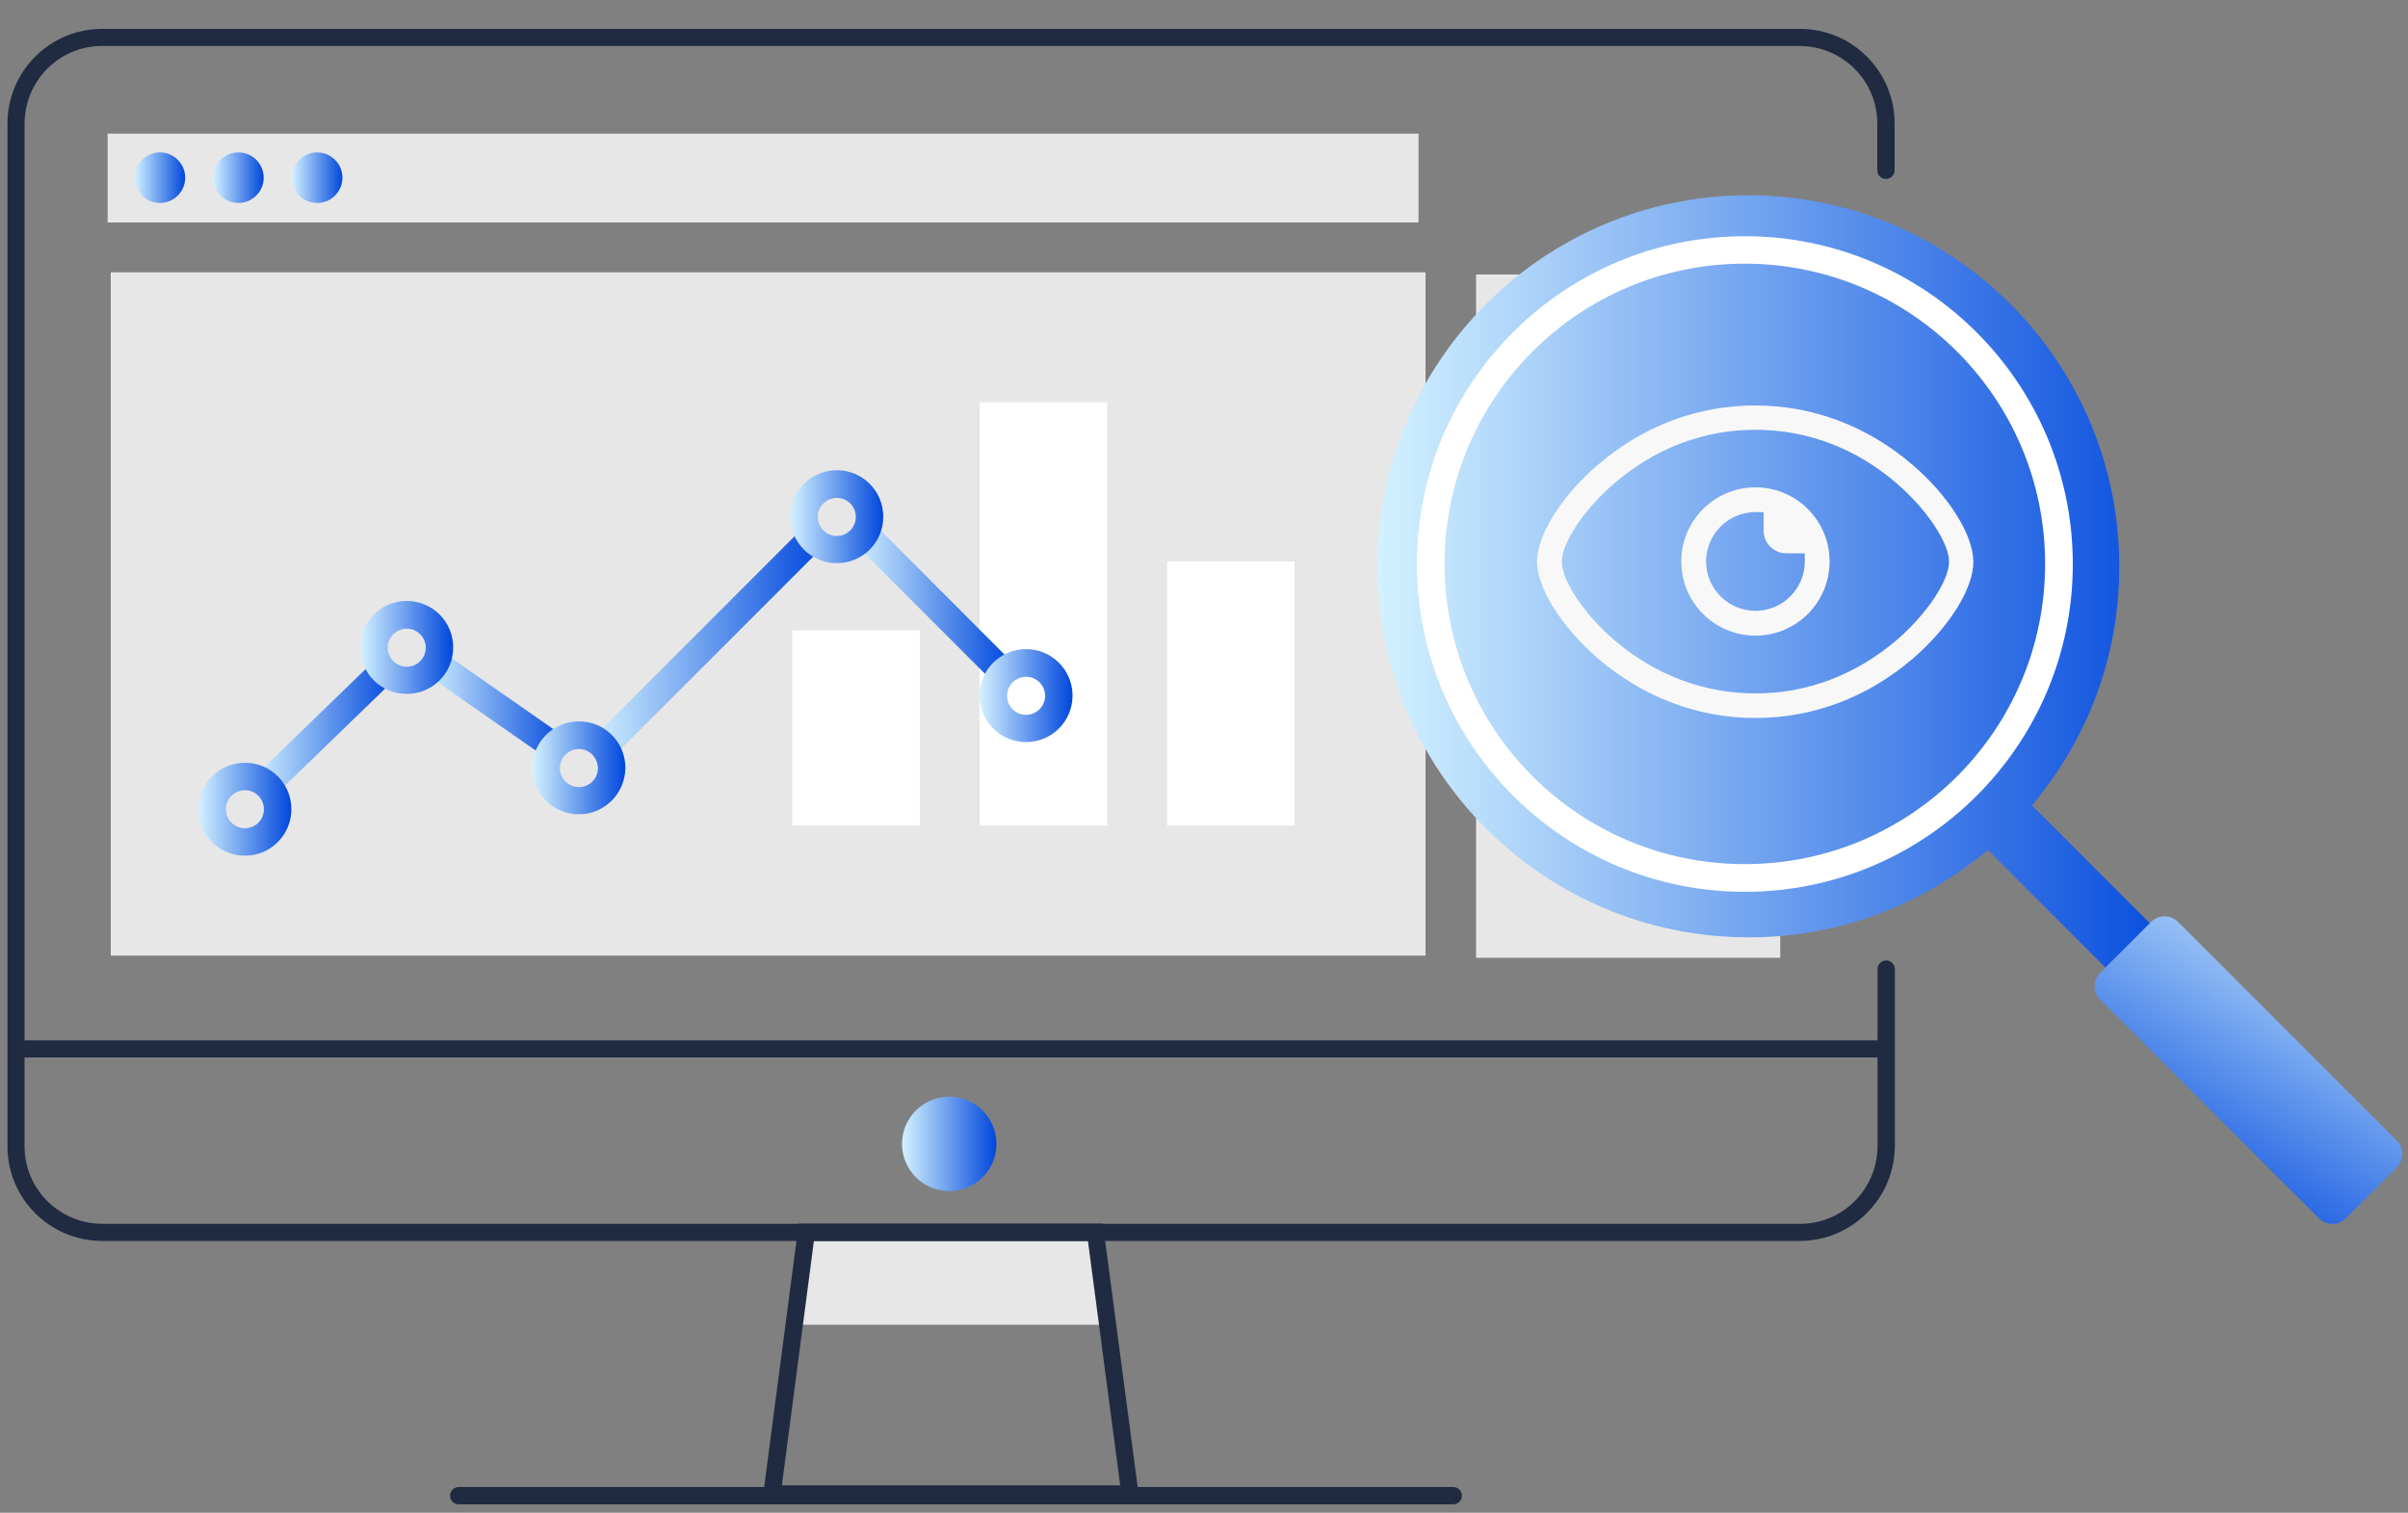
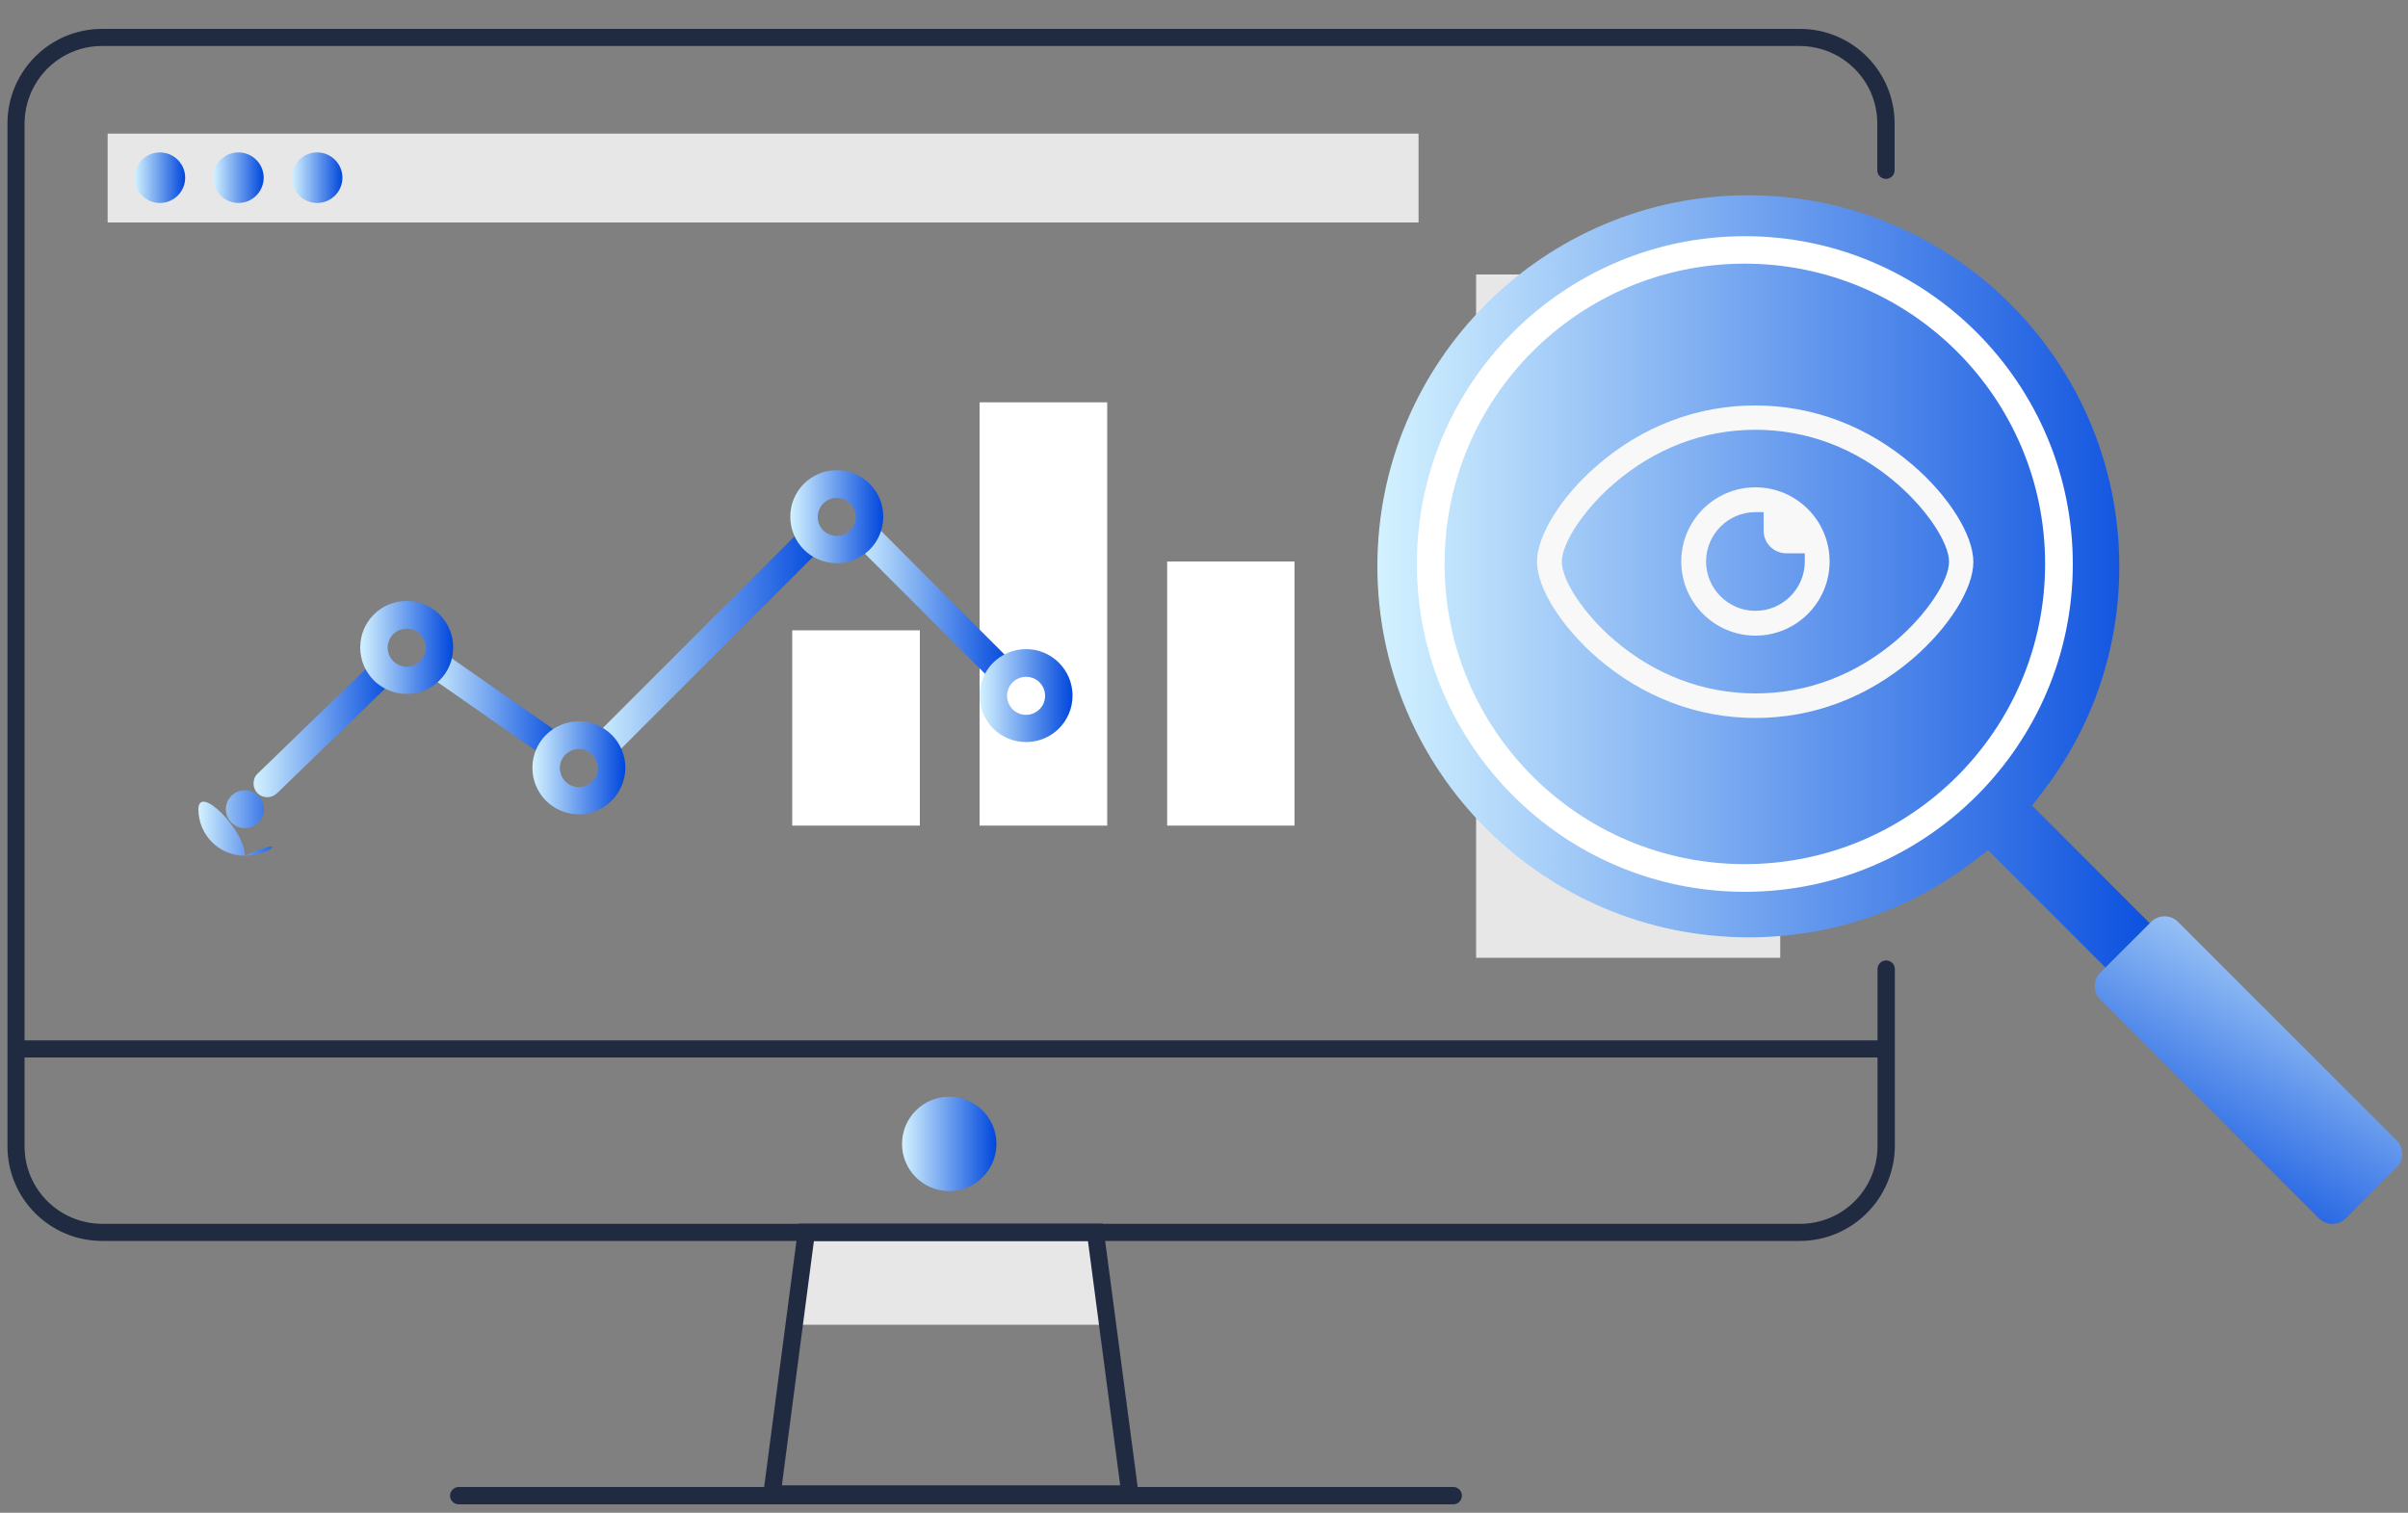
<svg xmlns="http://www.w3.org/2000/svg" id="Layer_1" x="0px" y="0px" viewBox="0 0 1000 628.3" style="enable-background:new 0 0 1000 628.3;" xml:space="preserve">
  <rect x="0" y="0" width="1000" height="628.3" fill="#808080" stroke="none" />
  <style type="text/css">	.st0{fill-rule:evenodd;clip-rule:evenodd;fill:#E7E7E7;}	.st1{fill:#E7E7E7;}	.st2{fill:#FFFFFF;}	.st3{fill:#202B42;}	.st4{fill:url(#SVGID_1_);}	.st5{fill:url(#SVGID_2_);}	.st6{fill:url(#SVGID_3_);}	.st7{fill:url(#SVGID_4_);}	.st8{fill:url(#SVGID_5_);}	.st9{fill:url(#SVGID_6_);}	.st10{fill:url(#SVGID_7_);}	.st11{fill:url(#SVGID_8_);}	.st12{fill:url(#SVGID_9_);}	.st13{fill:url(#SVGID_10_);}	.st14{fill-rule:evenodd;clip-rule:evenodd;fill:url(#SVGID_11_);}	.st15{fill-rule:evenodd;clip-rule:evenodd;fill:#F8F8F8;}	.st16{fill:url(#SVGID_12_);}	.st17{fill:url(#SVGID_13_);}	.st18{fill:url(#SVGID_14_);}	.st19{fill:url(#SVGID_15_);}</style>
  <polygon class="st0" points="459,550.2 329,550.2 332.9,514.7 453.3,514.5 " />
-   <rect x="46" y="113.1" class="st1" width="546" height="283.8" />
  <rect x="329" y="261.8" class="st2" width="53" height="81.1" />
  <rect x="406.8" y="167.1" class="st2" width="53" height="175.8" />
  <rect x="484.7" y="233.2" class="st2" width="52.9" height="109.7" />
  <path class="st3" d="M747.4,515.4h-705c-21.7,0-39.3-17.6-39.3-39.3V51.3C3.1,29.6,20.7,12,42.4,12h705.1 c21.7,0,39.3,17.6,39.3,39.3v19.4c0,2-1.6,3.6-3.6,3.6s-3.6-1.6-3.6-3.6V51.3c0-17.8-14.4-32.1-32.2-32.2h-705 c-17.8,0-32.1,14.4-32.2,32.2v424.8c0,17.8,14.4,32.1,32.2,32.2h705.1c17.8,0,32.1-14.4,32.2-32.2v-73.6c0-2,1.6-3.6,3.6-3.6 s3.6,1.6,3.6,3.6l0,0v73.6C786.7,497.8,769.1,515.4,747.4,515.4z" />
  <rect x="44.7" y="55.5" class="st1" width="544.4" height="36.9" />
  <rect x="613" y="114" class="st1" width="126.3" height="283.8" />
  <rect x="6" y="432.1" class="st3" width="776.5" height="7.1" />
  <linearGradient id="SVGID_1_" gradientUnits="userSpaceOnUse" x1="55.84" y1="523.8" x2="76.88" y2="523.8" gradientTransform="matrix(1 0 0 1 0 -450)">
    <stop offset="0" style="stop-color:#D3F2FF" />
    <stop offset="1" style="stop-color:#0047DD" />
  </linearGradient>
  <circle class="st4" cx="66.4" cy="73.8" r="10.5" />
  <linearGradient id="SVGID_2_" gradientUnits="userSpaceOnUse" x1="88.5" y1="523.8" x2="109.54" y2="523.8" gradientTransform="matrix(1 0 0 1 0 -450)">
    <stop offset="0" style="stop-color:#D3F2FF" />
    <stop offset="1" style="stop-color:#0047DD" />
  </linearGradient>
  <circle class="st5" cx="99" cy="73.8" r="10.5" />
  <linearGradient id="SVGID_3_" gradientUnits="userSpaceOnUse" x1="121.2" y1="523.8" x2="142.24" y2="523.8" gradientTransform="matrix(1 0 0 1 0 -450)">
    <stop offset="0" style="stop-color:#D3F2FF" />
    <stop offset="1" style="stop-color:#0047DD" />
  </linearGradient>
  <circle class="st6" cx="131.7" cy="73.8" r="10.5" />
  <linearGradient id="SVGID_4_" gradientUnits="userSpaceOnUse" x1="105.3" y1="752.531" x2="163.938" y2="752.531" gradientTransform="matrix(1 0 0 1 0 -450)">
    <stop offset="0" style="stop-color:#D3F2FF" />
    <stop offset="1" style="stop-color:#0047DD" />
  </linearGradient>
  <path class="st7" d="M111,331.1c-3.2,0-5.7-2.5-5.7-5.7c0-1.6,0.6-3.1,1.7-4.1l47.2-45.7c2.3-2.2,5.9-2.2,8.1,0.1s2.2,5.9-0.1,8.1 l0,0L115,329.5C113.9,330.5,112.5,331.1,111,331.1z" />
  <linearGradient id="SVGID_5_" gradientUnits="userSpaceOnUse" x1="176.77" y1="743.233" x2="235.356" y2="743.233" gradientTransform="matrix(1 0 0 1 0 -450)">
    <stop offset="0" style="stop-color:#D3F2FF" />
    <stop offset="1" style="stop-color:#0047DD" />
  </linearGradient>
  <path class="st8" d="M229.6,315.4c-1.2,0-2.3-0.3-3.3-1l-47.2-32.9c-2.6-1.8-3.2-5.4-1.4-8s5.4-3.2,8-1.4l47.2,32.9 c2.6,1.8,3.2,5.4,1.4,8C233.3,314.5,231.5,315.4,229.6,315.4L229.6,315.4z" />
  <linearGradient id="SVGID_6_" gradientUnits="userSpaceOnUse" x1="82.4" y1="786.1" x2="121" y2="786.1" gradientTransform="matrix(1 0 0 1 0 -450)">
    <stop offset="0" style="stop-color:#D3F2FF" />
    <stop offset="1" style="stop-color:#0047DD" />
  </linearGradient>
-   <path class="st9" d="M101.7,355.4c-10.7,0-19.3-8.6-19.3-19.3c0-10.7,8.6-19.3,19.3-19.3s19.3,8.6,19.3,19.3l0,0 C121,346.7,112.4,355.4,101.7,355.4z M101.7,328.2c-4.3,0-7.9,3.5-7.9,7.9c0,4.3,3.5,7.9,7.9,7.9s7.9-3.5,7.9-7.9l0,0 C109.6,331.8,106.1,328.2,101.7,328.2z" />
+   <path class="st9" d="M101.7,355.4c-10.7,0-19.3-8.6-19.3-19.3s19.3,8.6,19.3,19.3l0,0 C121,346.7,112.4,355.4,101.7,355.4z M101.7,328.2c-4.3,0-7.9,3.5-7.9,7.9c0,4.3,3.5,7.9,7.9,7.9s7.9-3.5,7.9-7.9l0,0 C109.6,331.8,106.1,328.2,101.7,328.2z" />
  <linearGradient id="SVGID_7_" gradientUnits="userSpaceOnUse" x1="245.4" y1="717.175" x2="341.85" y2="717.175" gradientTransform="matrix(1 0 0 1 0 -450)">
    <stop offset="0" style="stop-color:#D3F2FF" />
    <stop offset="1" style="stop-color:#0047DD" />
  </linearGradient>
  <path class="st10" d="M251.1,315.4c-3.2,0-5.7-2.6-5.7-5.8c0-1.5,0.6-2.9,1.7-4l85-85c2.2-2.2,5.8-2.2,8.1,0c2.2,2.2,2.2,5.8,0,8.1 l0,0l-85,85C254.1,314.8,252.6,315.4,251.1,315.4z" />
  <linearGradient id="SVGID_8_" gradientUnits="userSpaceOnUse" x1="354.597" y1="699.898" x2="419.65" y2="699.898" gradientTransform="matrix(1 0 0 1 0 -450)">
    <stop offset="0" style="stop-color:#D3F2FF" />
    <stop offset="1" style="stop-color:#0047DD" />
  </linearGradient>
  <path class="st11" d="M414,282.5c-1.5,0-2.9-0.6-4-1.7l-53.6-53.6c-2.3-2.2-2.4-5.8-0.3-8.1c2.2-2.3,5.8-2.4,8.1-0.3 c0.1,0.1,0.2,0.2,0.3,0.3l53.5,53.6c2.2,2.2,2.2,5.9,0,8.1C416.9,281.9,415.5,282.5,414,282.5z" />
  <linearGradient id="SVGID_9_" gradientUnits="userSpaceOnUse" x1="406.86" y1="738.9" x2="445.46" y2="738.9" gradientTransform="matrix(1 0 0 1 0 -450)">
    <stop offset="0" style="stop-color:#D3F2FF" />
    <stop offset="1" style="stop-color:#0047DD" />
  </linearGradient>
  <path class="st12" d="M426.1,308.2c-10.7,0-19.3-8.6-19.3-19.3c0-10.7,8.6-19.3,19.3-19.3c10.6,0,19.3,8.6,19.3,19.3 S436.8,308.2,426.1,308.2z M426.1,281.1c-4.3,0-7.9,3.5-7.9,7.9c0,4.3,3.5,7.9,7.9,7.9c4.3,0,7.9-3.5,7.9-7.9 S430.5,281.1,426.1,281.1z" />
  <path class="st3" d="M473.3,624H316.5l15.2-115.8H458L473.3,624z M324.7,616.9h140.5l-13.4-101.5H338L324.7,616.9z" />
  <linearGradient id="SVGID_10_" gradientUnits="userSpaceOnUse" x1="374.6" y1="925.1" x2="413.88" y2="925.1" gradientTransform="matrix(1 0 0 1 0 -450)">
    <stop offset="0" style="stop-color:#D3F2FF" />
    <stop offset="1" style="stop-color:#0047DD" />
  </linearGradient>
  <circle class="st13" cx="394.2" cy="475.1" r="19.6" />
  <path class="st3" d="M603.3,624.8h-413c-2-0.1-3.5-1.8-3.4-3.8c0.1-1.8,1.6-3.3,3.4-3.4h413c2-0.1,3.7,1.4,3.8,3.4s-1.4,3.7-3.4,3.8 C603.6,624.8,603.5,624.8,603.3,624.8z" />
  <g>
    <linearGradient id="SVGID_11_" gradientUnits="userSpaceOnUse" x1="572" y1="701.25" x2="912.125" y2="701.25" gradientTransform="matrix(1 0 0 1 0 -450)">
      <stop offset="0" style="stop-color:#D3F2FF" />
      <stop offset="1" style="stop-color:#0047DD" />
    </linearGradient>
    <path class="st14" d="M899.2,421.4c-3.4,0-6.7-1.4-9.1-3.8l-64.5-64.5l-6,4.6c-26.8,20.6-59.7,31.7-93.5,31.6  c-85,0-154.1-69.1-154.1-154.1S641.1,81.1,726,81.1s154.1,69.1,154.1,154.1c0.1,33.8-11,66.7-31.6,93.4l-4.6,6l64.5,64.5  c5,5.1,5,13.4-0.2,18.5C905.8,420.1,902.5,421.4,899.2,421.4L899.2,421.4z" />
  </g>
  <path class="st2" d="M724.6,370.4c-75.1,0-136.2-61.1-136.2-136.2S649.5,98.1,724.6,98.1s136.2,61.1,136.2,136.2 S799.7,370.4,724.6,370.4z M724.6,109.5c-68.9,0-124.7,55.8-124.7,124.7s55.8,124.7,124.7,124.7s124.7-55.8,124.7-124.7l0,0 C849.3,165.4,793.5,109.6,724.6,109.5z" />
  <path class="st15" d="M729,298.2c-24,0-46.6-8.6-65.5-24.8c-15-13-25.2-29.1-25.2-40.1s10.1-27.2,25.1-40.1 c18.9-16.3,41.5-24.8,65.5-24.8s46.7,8.6,65.5,24.8c15,12.9,25.1,29.1,25.1,40.2s-10.1,27.2-25.2,40.2 C775.6,289.6,753,298.2,729,298.2z M729,178.5c-21.5,0-41.8,7.7-58.8,22.4c-12.3,10.6-21.6,24.5-21.6,32.4s9.3,21.8,21.6,32.4 c17,14.6,37.3,22.3,58.8,22.3s41.8-7.7,58.8-22.3c12.3-10.6,21.6-24.5,21.6-32.4s-9.3-21.8-21.6-32.4 C770.9,186.2,750.5,178.5,729,178.5L729,178.5z M729,264c-17,0-30.8-13.8-30.8-30.8s13.8-30.8,30.8-30.8s30.8,13.8,30.8,30.8 S746,264,729,264z M729,212.7c-11.3,0-20.5,9.2-20.5,20.5s9.2,20.5,20.5,20.5s20.5-9.2,20.5-20.5v-3.4h-7.7c-5.2,0-9.4-4.2-9.4-9.4 v-7.7L729,212.7L729,212.7z" />
  <linearGradient id="SVGID_12_" gradientUnits="userSpaceOnUse" x1="975.698" y1="258.792" x2="898.817" y2="124.555" gradientTransform="matrix(1 0 0 -1 0 630)">
    <stop offset="0" style="stop-color:#D3F2FF" />
    <stop offset="1" style="stop-color:#0047DD" />
  </linearGradient>
  <path class="st16" d="M872.2,404l21.1-21.1c3.1-3.1,8.1-3.1,11.2,0l90.8,90.8c3.1,3.1,3.1,8.1,0,11.2L974.2,506 c-3.1,3.1-8.1,3.1-11.2,0l-90.8-90.8C869.1,412.1,869.1,407.1,872.2,404z" />
  <linearGradient id="SVGID_13_" gradientUnits="userSpaceOnUse" x1="328.24" y1="664.6" x2="366.84" y2="664.6" gradientTransform="matrix(1 0 0 1 0 -450)">
    <stop offset="0" style="stop-color:#D3F2FF" />
    <stop offset="1" style="stop-color:#0047DD" />
  </linearGradient>
  <path class="st17" d="M347.5,233.9c-10.7,0-19.3-8.6-19.3-19.3s8.6-19.3,19.3-19.3c10.7,0,19.3,8.6,19.3,19.3l0,0 C366.8,225.3,358.2,233.9,347.5,233.9z M347.5,206.8c-4.3,0-7.9,3.5-7.9,7.9s3.5,7.9,7.9,7.9c4.3,0,7.9-3.5,7.9-7.9l0,0 C355.4,210.3,351.9,206.8,347.5,206.8L347.5,206.8z" />
  <linearGradient id="SVGID_14_" gradientUnits="userSpaceOnUse" x1="221.1" y1="768.9" x2="259.7" y2="768.9" gradientTransform="matrix(1 0 0 1 0 -450)">
    <stop offset="0" style="stop-color:#D3F2FF" />
    <stop offset="1" style="stop-color:#0047DD" />
  </linearGradient>
  <path class="st18" d="M240.4,338.2c-10.7,0-19.3-8.6-19.3-19.3c0-10.7,8.6-19.3,19.3-19.3s19.3,8.6,19.3,19.3 C259.6,329.6,251,338.2,240.4,338.2z M240.4,311.1c-4.3,0-7.9,3.5-7.9,7.9c0,4.3,3.5,7.9,7.9,7.9s7.9-3.5,7.9-7.9l0,0 C248.2,314.6,244.7,311.1,240.4,311.1L240.4,311.1z" />
  <linearGradient id="SVGID_15_" gradientUnits="userSpaceOnUse" x1="149.6" y1="718.9" x2="188.2" y2="718.9" gradientTransform="matrix(1 0 0 1 0 -450)">
    <stop offset="0" style="stop-color:#D3F2FF" />
    <stop offset="1" style="stop-color:#0047DD" />
  </linearGradient>
  <path class="st19" d="M168.9,288.2c-10.7,0-19.3-8.6-19.3-19.3s8.6-19.3,19.3-19.3s19.3,8.6,19.3,19.3 C188.2,279.6,179.6,288.2,168.9,288.2z M168.9,261.1c-4.3,0-7.9,3.5-7.9,7.9c0,4.3,3.5,7.9,7.9,7.9s7.9-3.5,7.9-7.9l0,0 C176.8,264.6,173.2,261.1,168.9,261.1z" />
</svg>